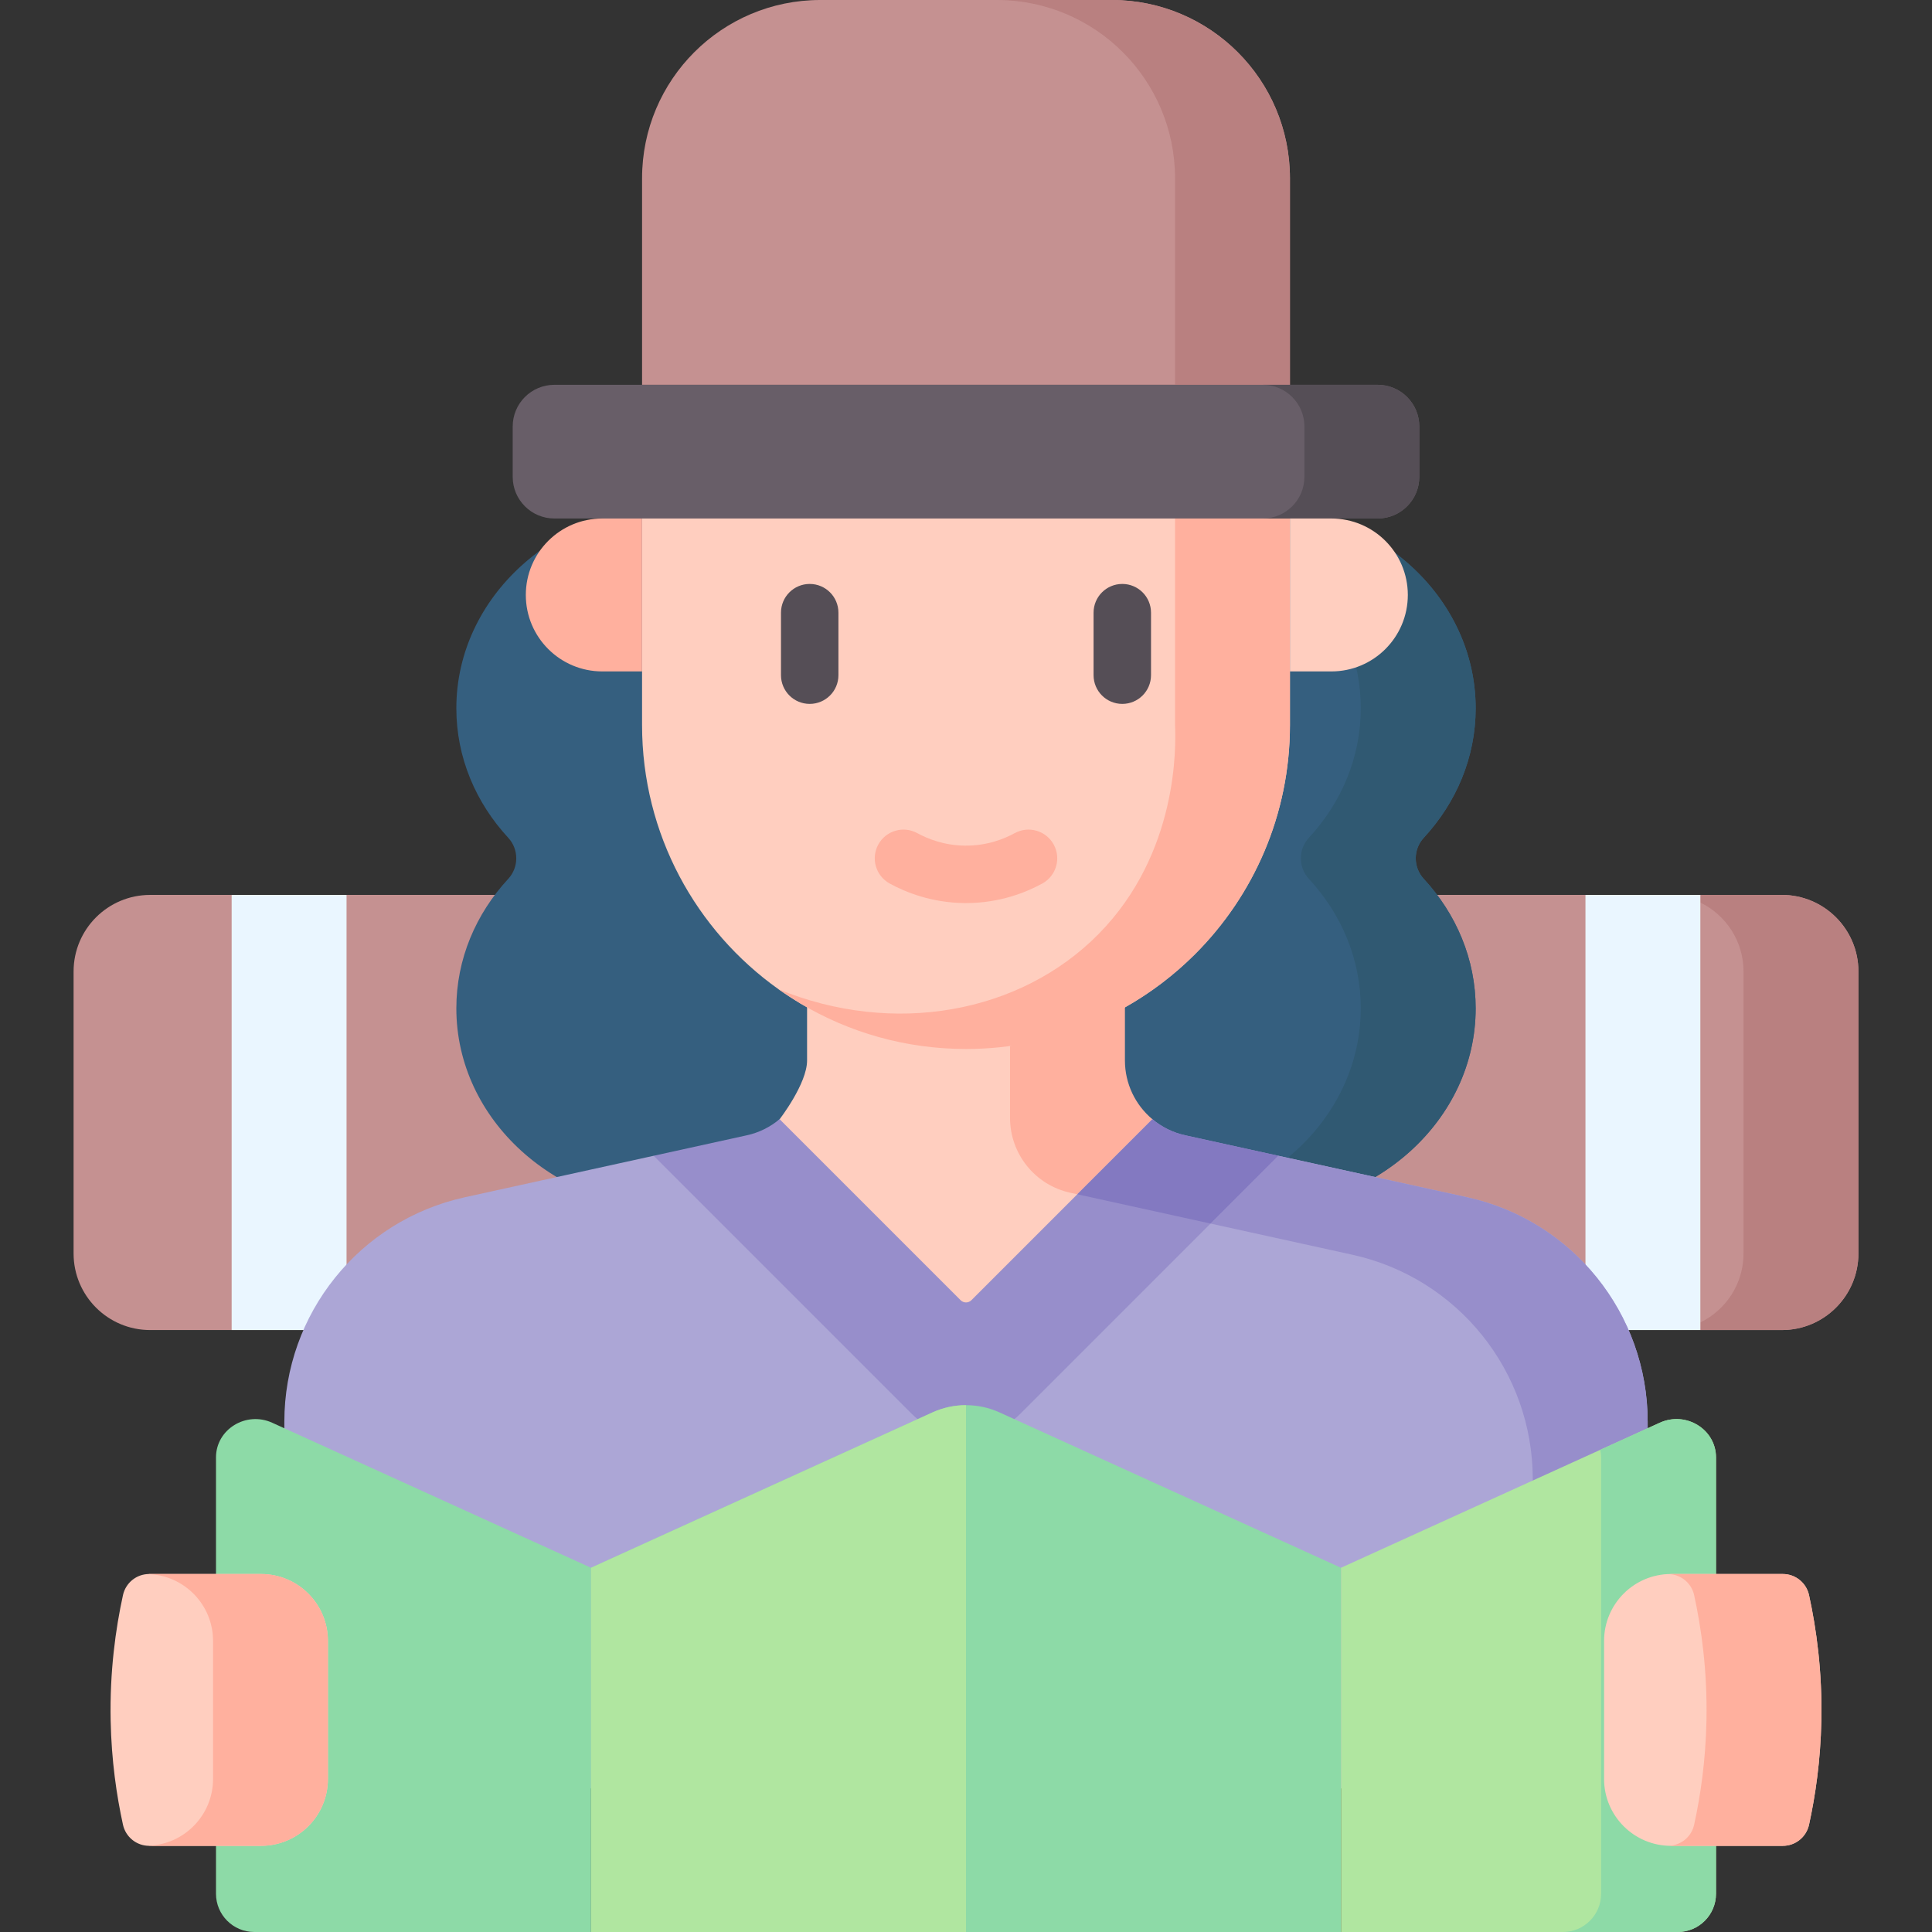
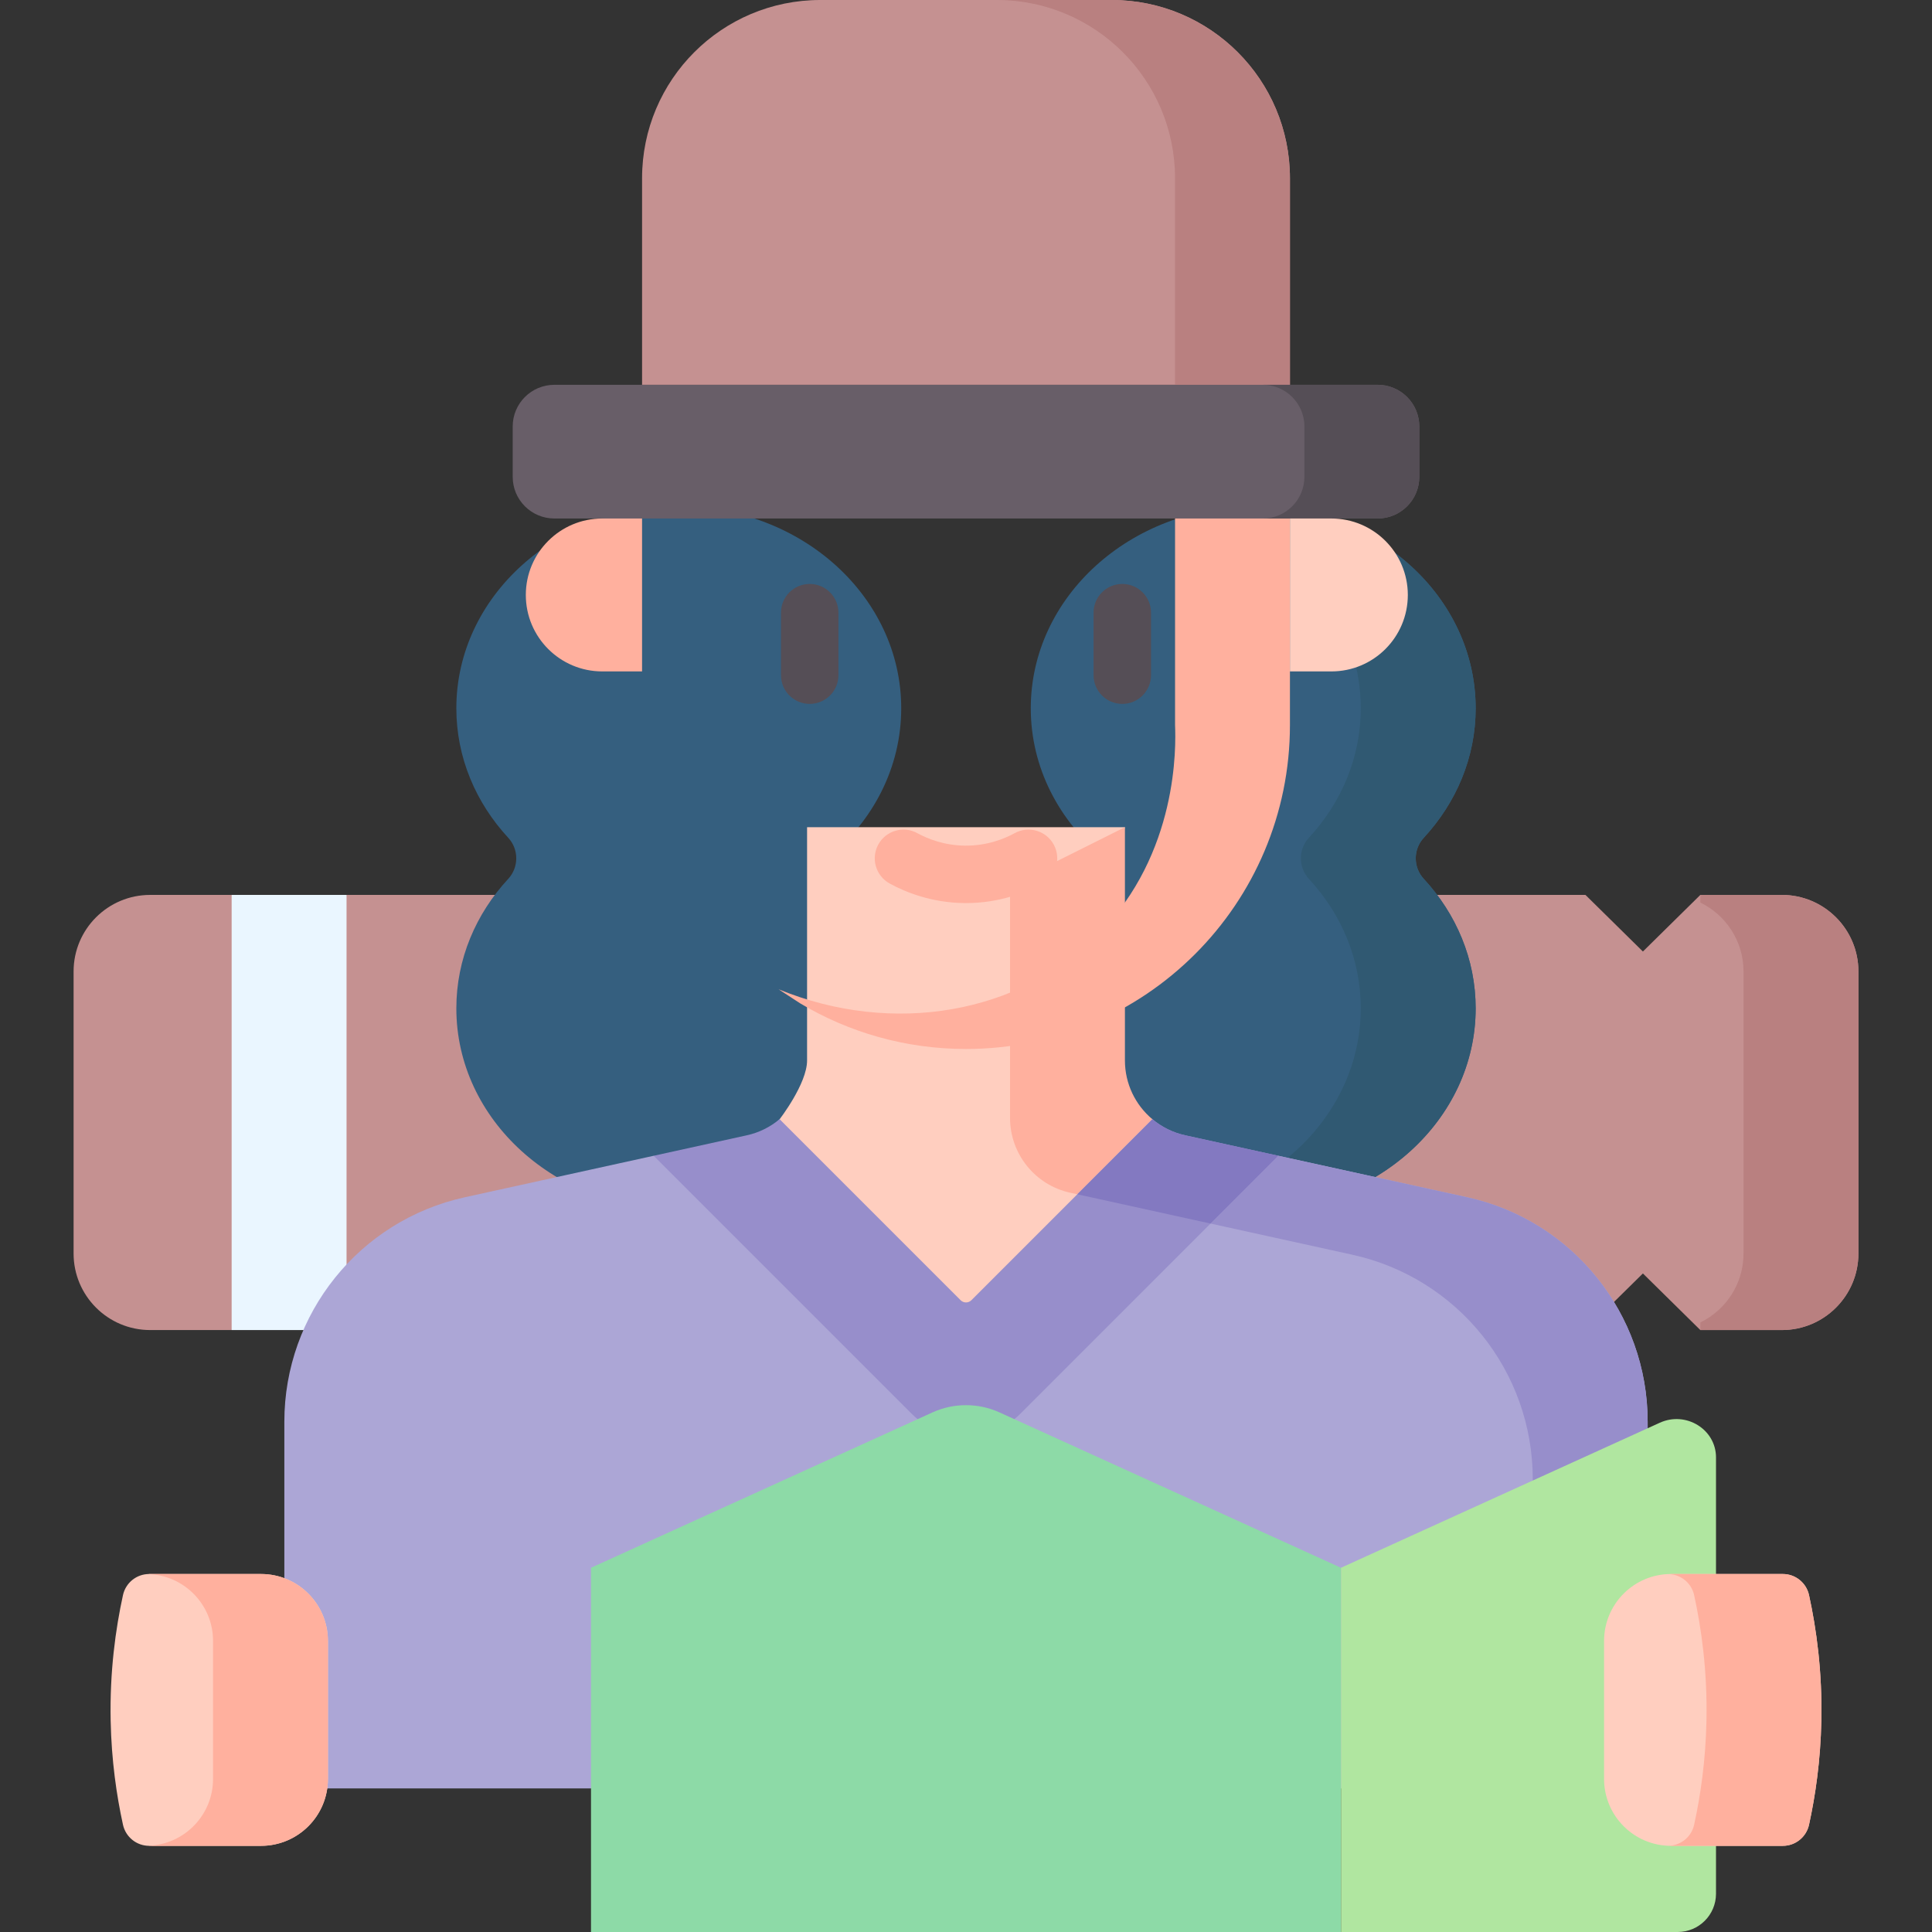
<svg xmlns="http://www.w3.org/2000/svg" id="Layer_1" enable-background="new 0 0 512 512" height="512" viewBox="0 0 512 512" width="512">
  <rect x="0" y="0" width="512" height="512" fill="#333333" stroke="none" />
  <g>
    <g>
      <path d="m472.202 352.478h-21.592l-15.223-15-15.223 15h-328.328l-16.482-15-13.964 15h-21.592c-11.21 0-20.297-9.087-20.297-20.297v-74.724c0-11.21 9.087-20.297 20.297-20.297h21.592l15.223 15 15.223-15h328.328l15.223 15 15.223-15h21.593c11.21 0 20.297 9.087 20.297 20.297v74.724c0 11.21-9.088 20.297-20.298 20.297z" fill="#c59191" />
      <g>
-         <path d="m377.305 232.896c-2.824-3.054-2.824-7.814 0-10.867 8.587-9.287 13.76-21.257 13.76-34.325 0-29.528-26.392-53.465-58.949-53.465s-58.949 23.937-58.949 53.465c0 15.787 7.549 29.972 19.547 39.759-11.998 9.787-19.547 23.972-19.547 39.759 0 29.528 26.393 53.465 58.949 53.465 32.557 0 58.949-23.937 58.949-53.465-.001-13.069-5.174-25.039-13.76-34.326z" fill="#355f7f" />
+         <path d="m377.305 232.896c-2.824-3.054-2.824-7.814 0-10.867 8.587-9.287 13.76-21.257 13.76-34.325 0-29.528-26.392-53.465-58.949-53.465s-58.949 23.937-58.949 53.465c0 15.787 7.549 29.972 19.547 39.759-11.998 9.787-19.547 23.972-19.547 39.759 0 29.528 26.393 53.465 58.949 53.465 32.557 0 58.949-23.937 58.949-53.465-.001-13.069-5.174-25.039-13.76-34.326" fill="#355f7f" />
        <path d="m377.305 222.028c8.587-9.287 13.76-21.257 13.76-34.325 0-29.528-26.392-53.465-58.949-53.465-5.265 0-10.366.635-15.223 1.81 25.176 6.088 43.726 26.903 43.726 51.655 0 13.068-5.173 25.039-13.76 34.325-2.824 3.054-2.824 7.814 0 10.867 8.587 9.287 13.76 21.257 13.76 34.326 0 24.752-18.55 45.567-43.726 51.655 4.857 1.175 9.958 1.81 15.223 1.81 32.557 0 58.949-23.937 58.949-53.465 0-13.068-5.173-25.039-13.76-34.326-2.824-3.053-2.824-7.813 0-10.867z" fill="#305972" />
        <path d="m134.695 232.896c2.824-3.054 2.824-7.814 0-10.867-8.587-9.287-13.76-21.257-13.76-34.325 0-29.528 26.392-53.465 58.949-53.465s58.949 23.937 58.949 53.465c0 15.787-7.549 29.972-19.547 39.759 11.998 9.787 19.547 23.972 19.547 39.759 0 29.528-26.393 53.465-58.949 53.465-32.557 0-58.949-23.937-58.949-53.465.001-13.069 5.174-25.039 13.76-34.326z" fill="#355f7f" />
      </g>
      <path d="m450.61 352.478h21.593c11.21 0 20.297-9.087 20.297-20.297v-74.724c0-11.21-9.087-20.297-20.297-20.297h-21.593l.001 2.028c6.774 3.289 11.443 10.234 11.443 18.27v74.724c0 8.036-4.67 14.981-11.443 18.27z" fill="#b98080" />
      <g fill="#eaf6ff">
-         <path d="m420.164 237.159h30.446v115.319h-30.446z" />
        <path d="m61.39 237.159h30.446v115.319h-30.446z" />
      </g>
    </g>
    <path d="m206.607 296.607c-2.441 2.043-5.387 18.532-8.664 19.252l-24.709-9.57-50.059 11.002c-27.927 6.138-47.821 30.879-47.821 59.473v97.178h361.292v-97.178c0-28.593-19.895-53.335-47.821-59.473l-50.059-11.002-24.709 9.57c-3.277-.72-6.223-17.209-8.664-19.252z" fill="#aca6d6" />
    <path d="m305.393 296.607s-22.276-9.396-22.276-15.572l15-61.824h-84.234v61.824c0 6.175-7.276 15.572-7.276 15.572l49.393 65.144z" fill="#ffcebf" />
    <g>
      <path d="m305.393 296.607c-4.492-3.76-7.276-9.396-7.276-15.572v-61.824l-30.446 15.223v61.824c0 9.531 6.632 17.778 15.94 19.824l1.889.415z" fill="#ffb09e" />
      <path d="m320.8 324.256 37.579 8.259c27.927 6.138 47.821 30.879 47.821 59.473v81.955h30.446v-97.178c0-28.593-19.895-53.335-47.821-59.473l-50.059-11.002z" fill="#978ecb" />
    </g>
    <g>
      <g>
-         <path d="m341.848 125.164v66.981c0 23.707-9.611 45.171-25.138 60.699-5.522 5.522-11.792 10.295-18.646 14.154-4.993 2.812-10.297-9.861-15.845-8.084-4.687 1.502-9.549 17.611-14.547 18.291-3.816.519-7.712.787-11.671.787-16.045 0-31.055-4.404-43.903-12.067-1.979-1.167-3.897-2.425-5.764-3.755-21.891-15.548-36.18-41.122-36.18-70.026v-66.981h171.694z" fill="#ffcebf" />
        <path d="m341.848 125.164v66.981c0 23.707-9.611 45.171-25.138 60.699-15.538 15.537-37.002 25.148-60.709 25.148-16.045 0-31.055-4.404-43.903-12.067-1.928-1.269-3.846-2.517-5.764-3.755 30.314 12.432 63.957 6.505 84.812-14.655 21.13-21.454 20.49-49.789 20.257-55.371v-66.981h30.445z" fill="#ffb09e" />
        <path d="m341.846 101.977h-171.692v-54.734c0-26.092 21.151-47.243 47.243-47.243h77.207c26.092 0 47.243 21.151 47.243 47.243v54.734z" fill="#c59191" />
        <path d="m294.603 0h-30.446c26.092 0 47.243 21.151 47.243 47.243v54.734h30.446v-54.734c0-26.092-21.151-47.243-47.243-47.243z" fill="#b98080" />
        <path d="m146.915 137.409h218.17c6.1 0 11.045-4.945 11.045-11.045v-13.342c0-6.1-4.945-11.045-11.045-11.045h-218.17c-6.1 0-11.045 4.945-11.045 11.045v13.342c0 6.1 4.945 11.045 11.045 11.045z" fill="#685e68" />
        <path d="m365.085 101.977h-30.446c6.1 0 11.045 4.945 11.045 11.045v13.342c0 6.1-4.945 11.045-11.045 11.045h30.446c6.1 0 11.045-4.945 11.045-11.045v-13.342c0-6.1-4.945-11.045-11.045-11.045z" fill="#554e56" />
      </g>
      <g>
        <g>
          <path d="m214.581 186.541c-4.204 0-7.611-3.408-7.611-7.611v-16.567c0-4.204 3.408-7.611 7.611-7.611s7.611 3.408 7.611 7.611v16.567c.001 4.203-3.407 7.611-7.611 7.611z" fill="#554e56" />
        </g>
        <g>
          <path d="m297.419 186.541c-4.204 0-7.612-3.408-7.612-7.611v-16.567c0-4.204 3.408-7.611 7.612-7.611s7.612 3.408 7.612 7.611v16.567c-.001 4.203-3.409 7.611-7.612 7.611z" fill="#554e56" />
        </g>
      </g>
      <g>
        <path d="m256.001 239.325c-.147 0-.293-.001-.441-.002-8.707-.091-15.566-2.871-19.788-5.186-3.686-2.022-5.035-6.648-3.013-10.334 2.021-3.685 6.647-5.036 10.334-3.013 2.695 1.478 7.073 3.253 12.626 3.311 5.792.063 10.373-1.767 13.187-3.311 3.686-2.021 8.313-.672 10.334 3.013 2.022 3.686.673 8.312-3.013 10.334-4.337 2.378-11.341 5.188-20.226 5.188z" fill="#ffb09e" />
      </g>
      <path d="m352.826 177.933h-10.98v-40.524h10.98c11.19 0 20.262 9.072 20.262 20.262 0 11.191-9.072 20.262-20.262 20.262z" fill="#ffcebf" />
      <path d="m159.609 177.933h10.544v-40.524h-10.544c-11.191 0-20.262 9.072-20.262 20.262 0 11.191 9.072 20.262 20.262 20.262z" fill="#ffb09e" />
    </g>
    <path d="m338.766 306.29-24.709-5.43c-3.278-.72-6.212-2.222-8.653-4.265l-47.969 47.969c-.793.793-2.078.793-2.87 0l-47.969-47.969c-2.441 2.043-5.376 3.545-8.653 4.265l-24.709 5.43 68.414 68.414c7.927 7.927 20.778 7.927 28.705 0z" fill="#978ecb" />
    <path d="m285.501 316.498 35.299 7.758 17.966-17.966-24.709-5.43c-3.277-.72-6.223-2.209-8.664-4.252z" fill="#8379c1" />
    <g>
      <g>
-         <path d="m67.389 512c-5.605 0-10.149-4.544-10.149-10.149v-115.622c0-7.432 7.961-12.344 14.895-9.189l84.484 38.434v96.526z" fill="#8ddaa7" />
        <path d="m355.376 415.476v96.524h-198.752v-96.524l90.496-41.173c2.811-1.279 5.846-1.918 8.88-1.918s6.069.639 8.88 1.918z" fill="#8ddaa7" />
        <path d="m355.38 512v-96.526l84.484-38.434c6.934-3.155 14.895 1.757 14.895 9.189v115.622c0 5.605-4.544 10.149-10.149 10.149z" fill="#b0e6a0" />
-         <path d="m439.864 377.04-15.775 7.176c.133.649.224 1.315.224 2.013v115.622c0 5.605-4.544 10.149-10.149 10.149h30.446c5.605 0 10.149-4.544 10.149-10.149v-115.622c0-7.433-7.961-12.344-14.895-9.189z" fill="#8ddaa7" />
      </g>
-       <path d="m256 372.385v139.615h-99.376v-96.524l90.496-41.173c2.811-1.279 5.846-1.918 8.88-1.918z" fill="#b0e6a0" />
    </g>
    <g>
      <path d="m472.467 489.165h-29.641c-9.793 0-17.732-7.939-17.732-17.732v-36.572c0-9.793 7.939-17.733 17.733-17.733h29.639c3.347 0 6.231 2.332 6.946 5.602 1.96 8.961 3.525 20.252 3.264 33.272-.212 10.557-1.576 19.854-3.263 27.562-.716 3.269-3.6 5.601-6.946 5.601z" fill="#ffcebf" />
      <path d="m479.412 422.73c-.715-3.27-3.599-5.602-6.946-5.602h-29.639c-.172 0-.339.021-.51.026 3.217.135 5.955 2.405 6.649 5.576 1.96 8.961 3.525 20.252 3.264 33.272-.212 10.557-1.576 19.854-3.263 27.562-.694 3.171-3.432 5.441-6.649 5.576.171.005.337.026.509.026h29.641c3.347 0 6.23-2.332 6.946-5.602 1.687-7.708 3.051-17.005 3.263-27.562.26-13.02-1.305-24.311-3.265-33.272z" fill="#ffb09e" />
      <path d="m39.533 489.165h29.641c9.793 0 17.732-7.939 17.732-17.732v-36.572c0-9.793-7.939-17.733-17.733-17.733h-29.639c-3.347 0-6.231 2.332-6.946 5.602-1.96 8.961-3.525 20.252-3.264 33.272.212 10.557 1.576 19.854 3.263 27.562.716 3.269 3.6 5.601 6.946 5.601z" fill="#ffcebf" />
      <path d="m69.174 417.128h-29.64c-.101 0-.197.022-.297.026 9.556.272 17.223 8.085 17.223 17.707v36.572c0 9.621-7.668 17.435-17.224 17.707.1.004.196.026.296.026h29.641c9.793 0 17.732-7.939 17.732-17.732v-36.572c.001-9.795-7.938-17.734-17.731-17.734z" fill="#ffb09e" />
    </g>
  </g>
</svg>